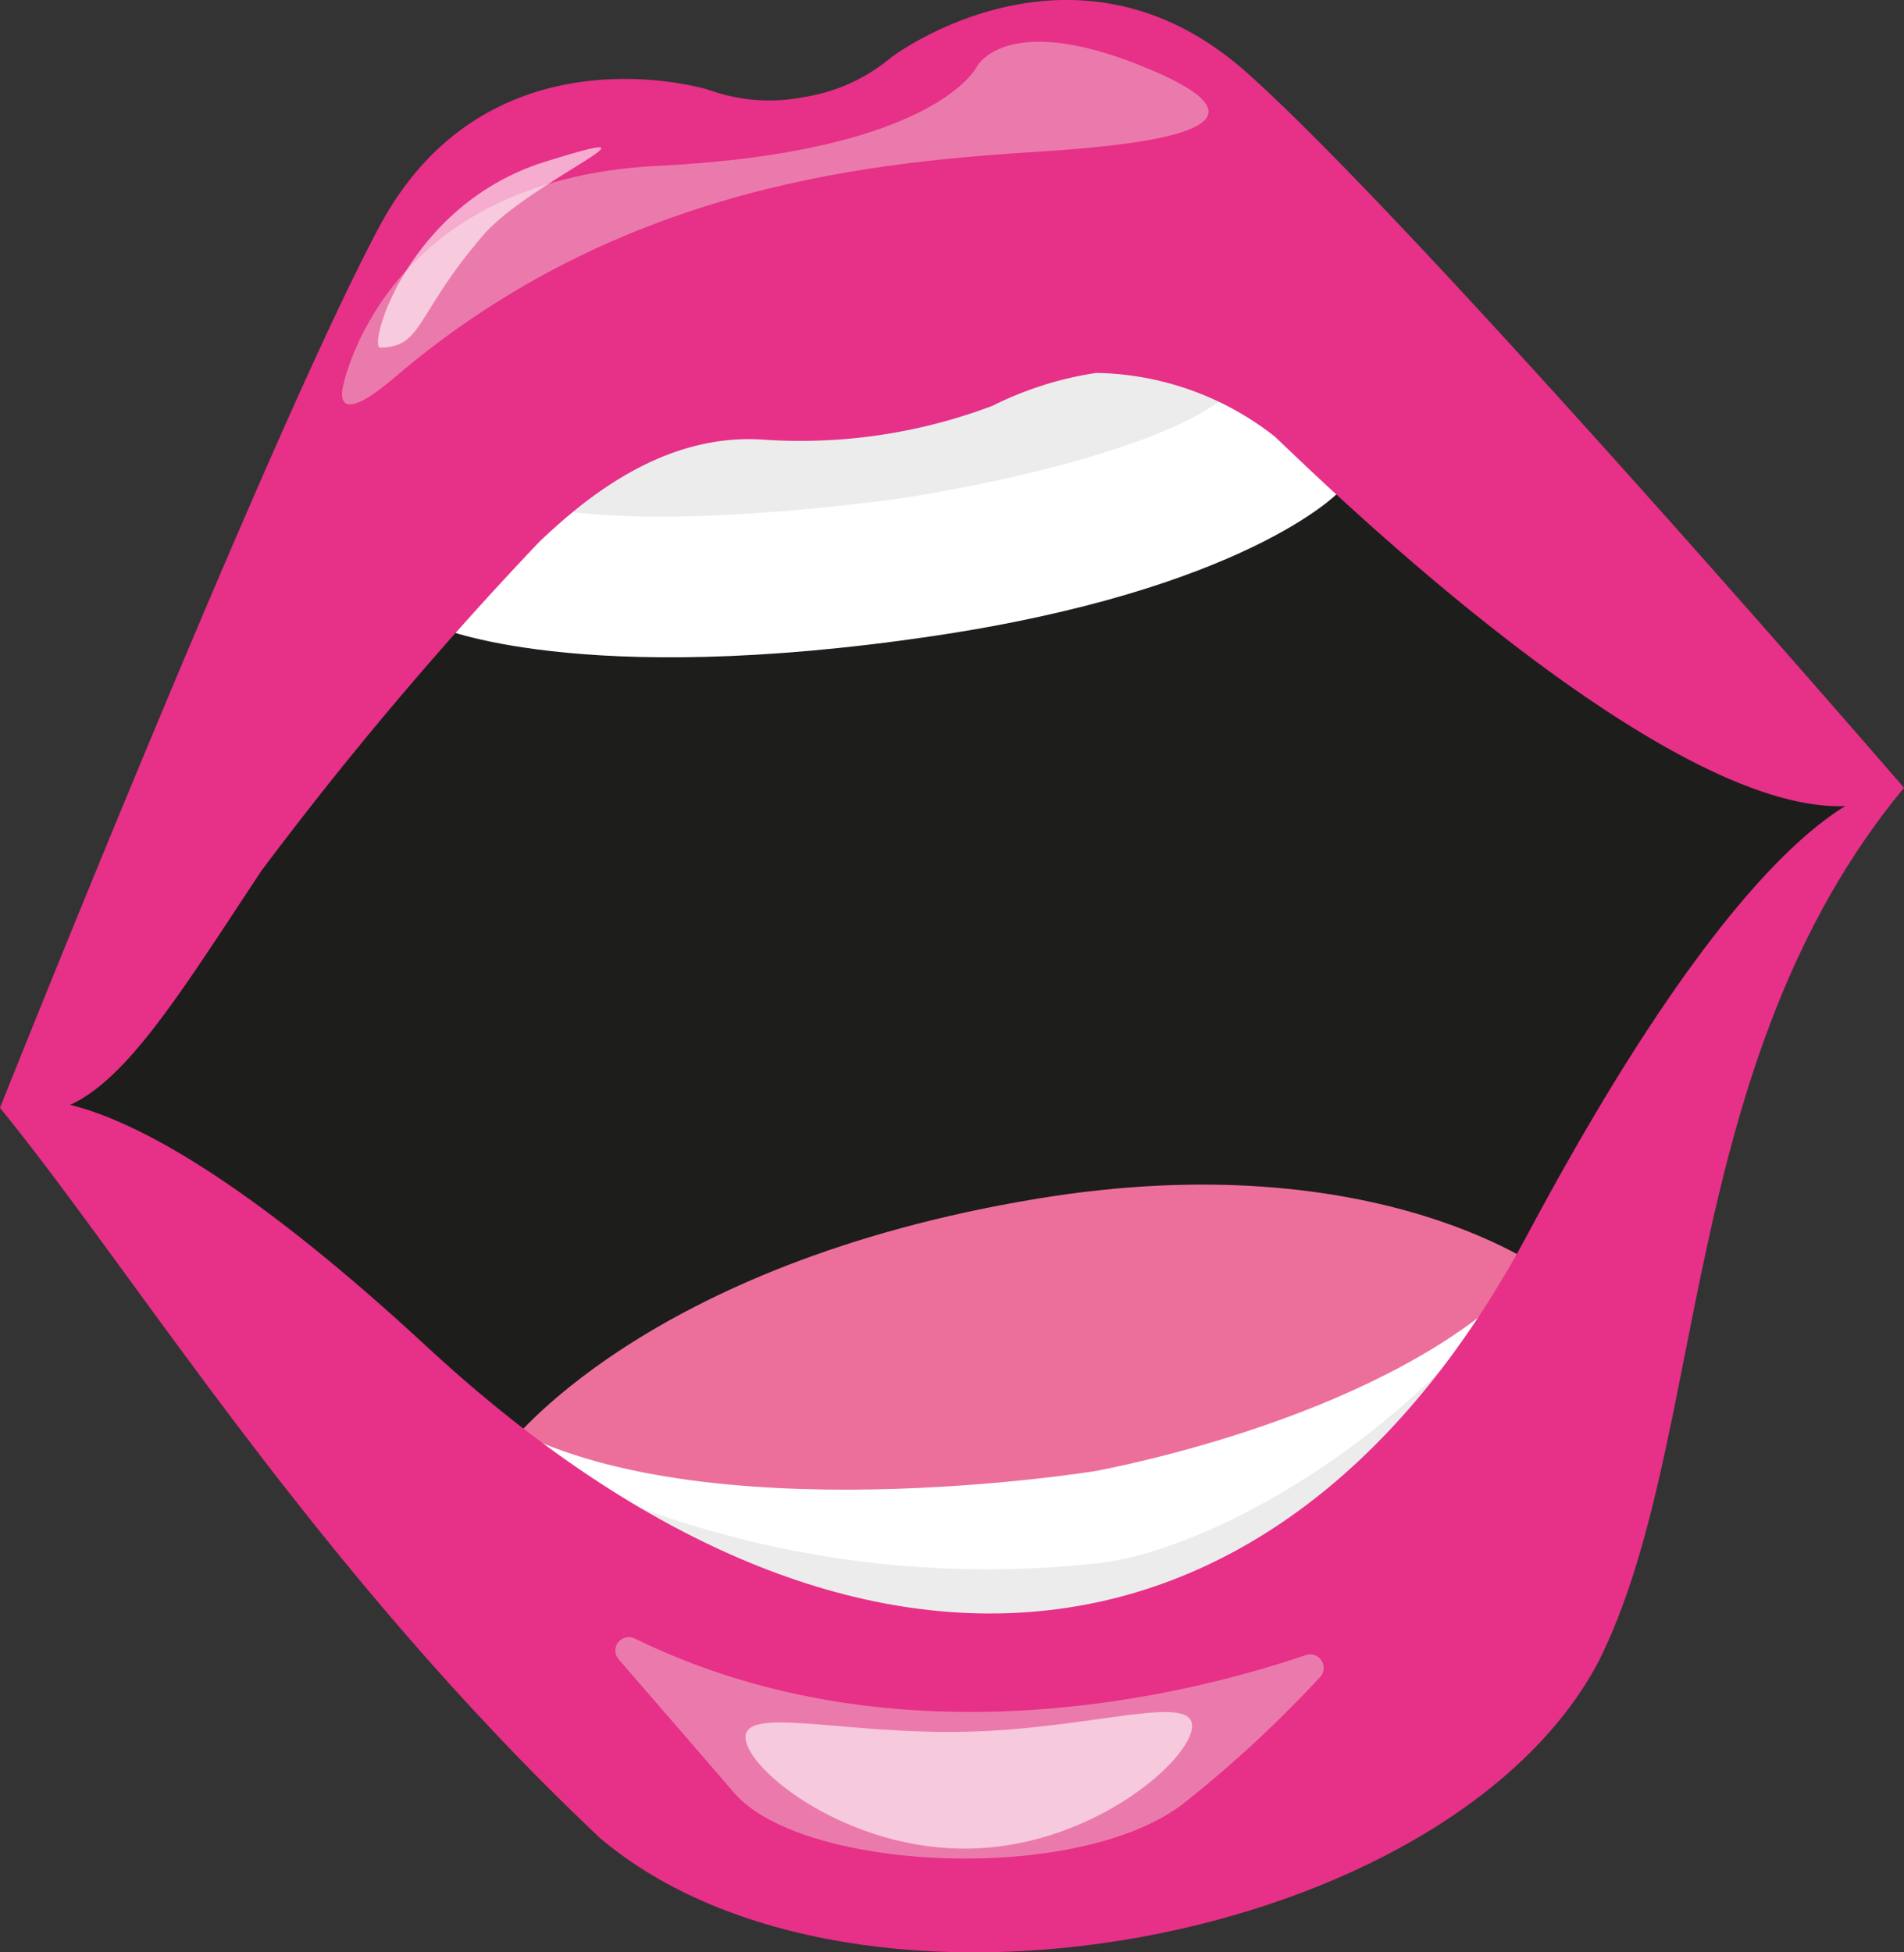
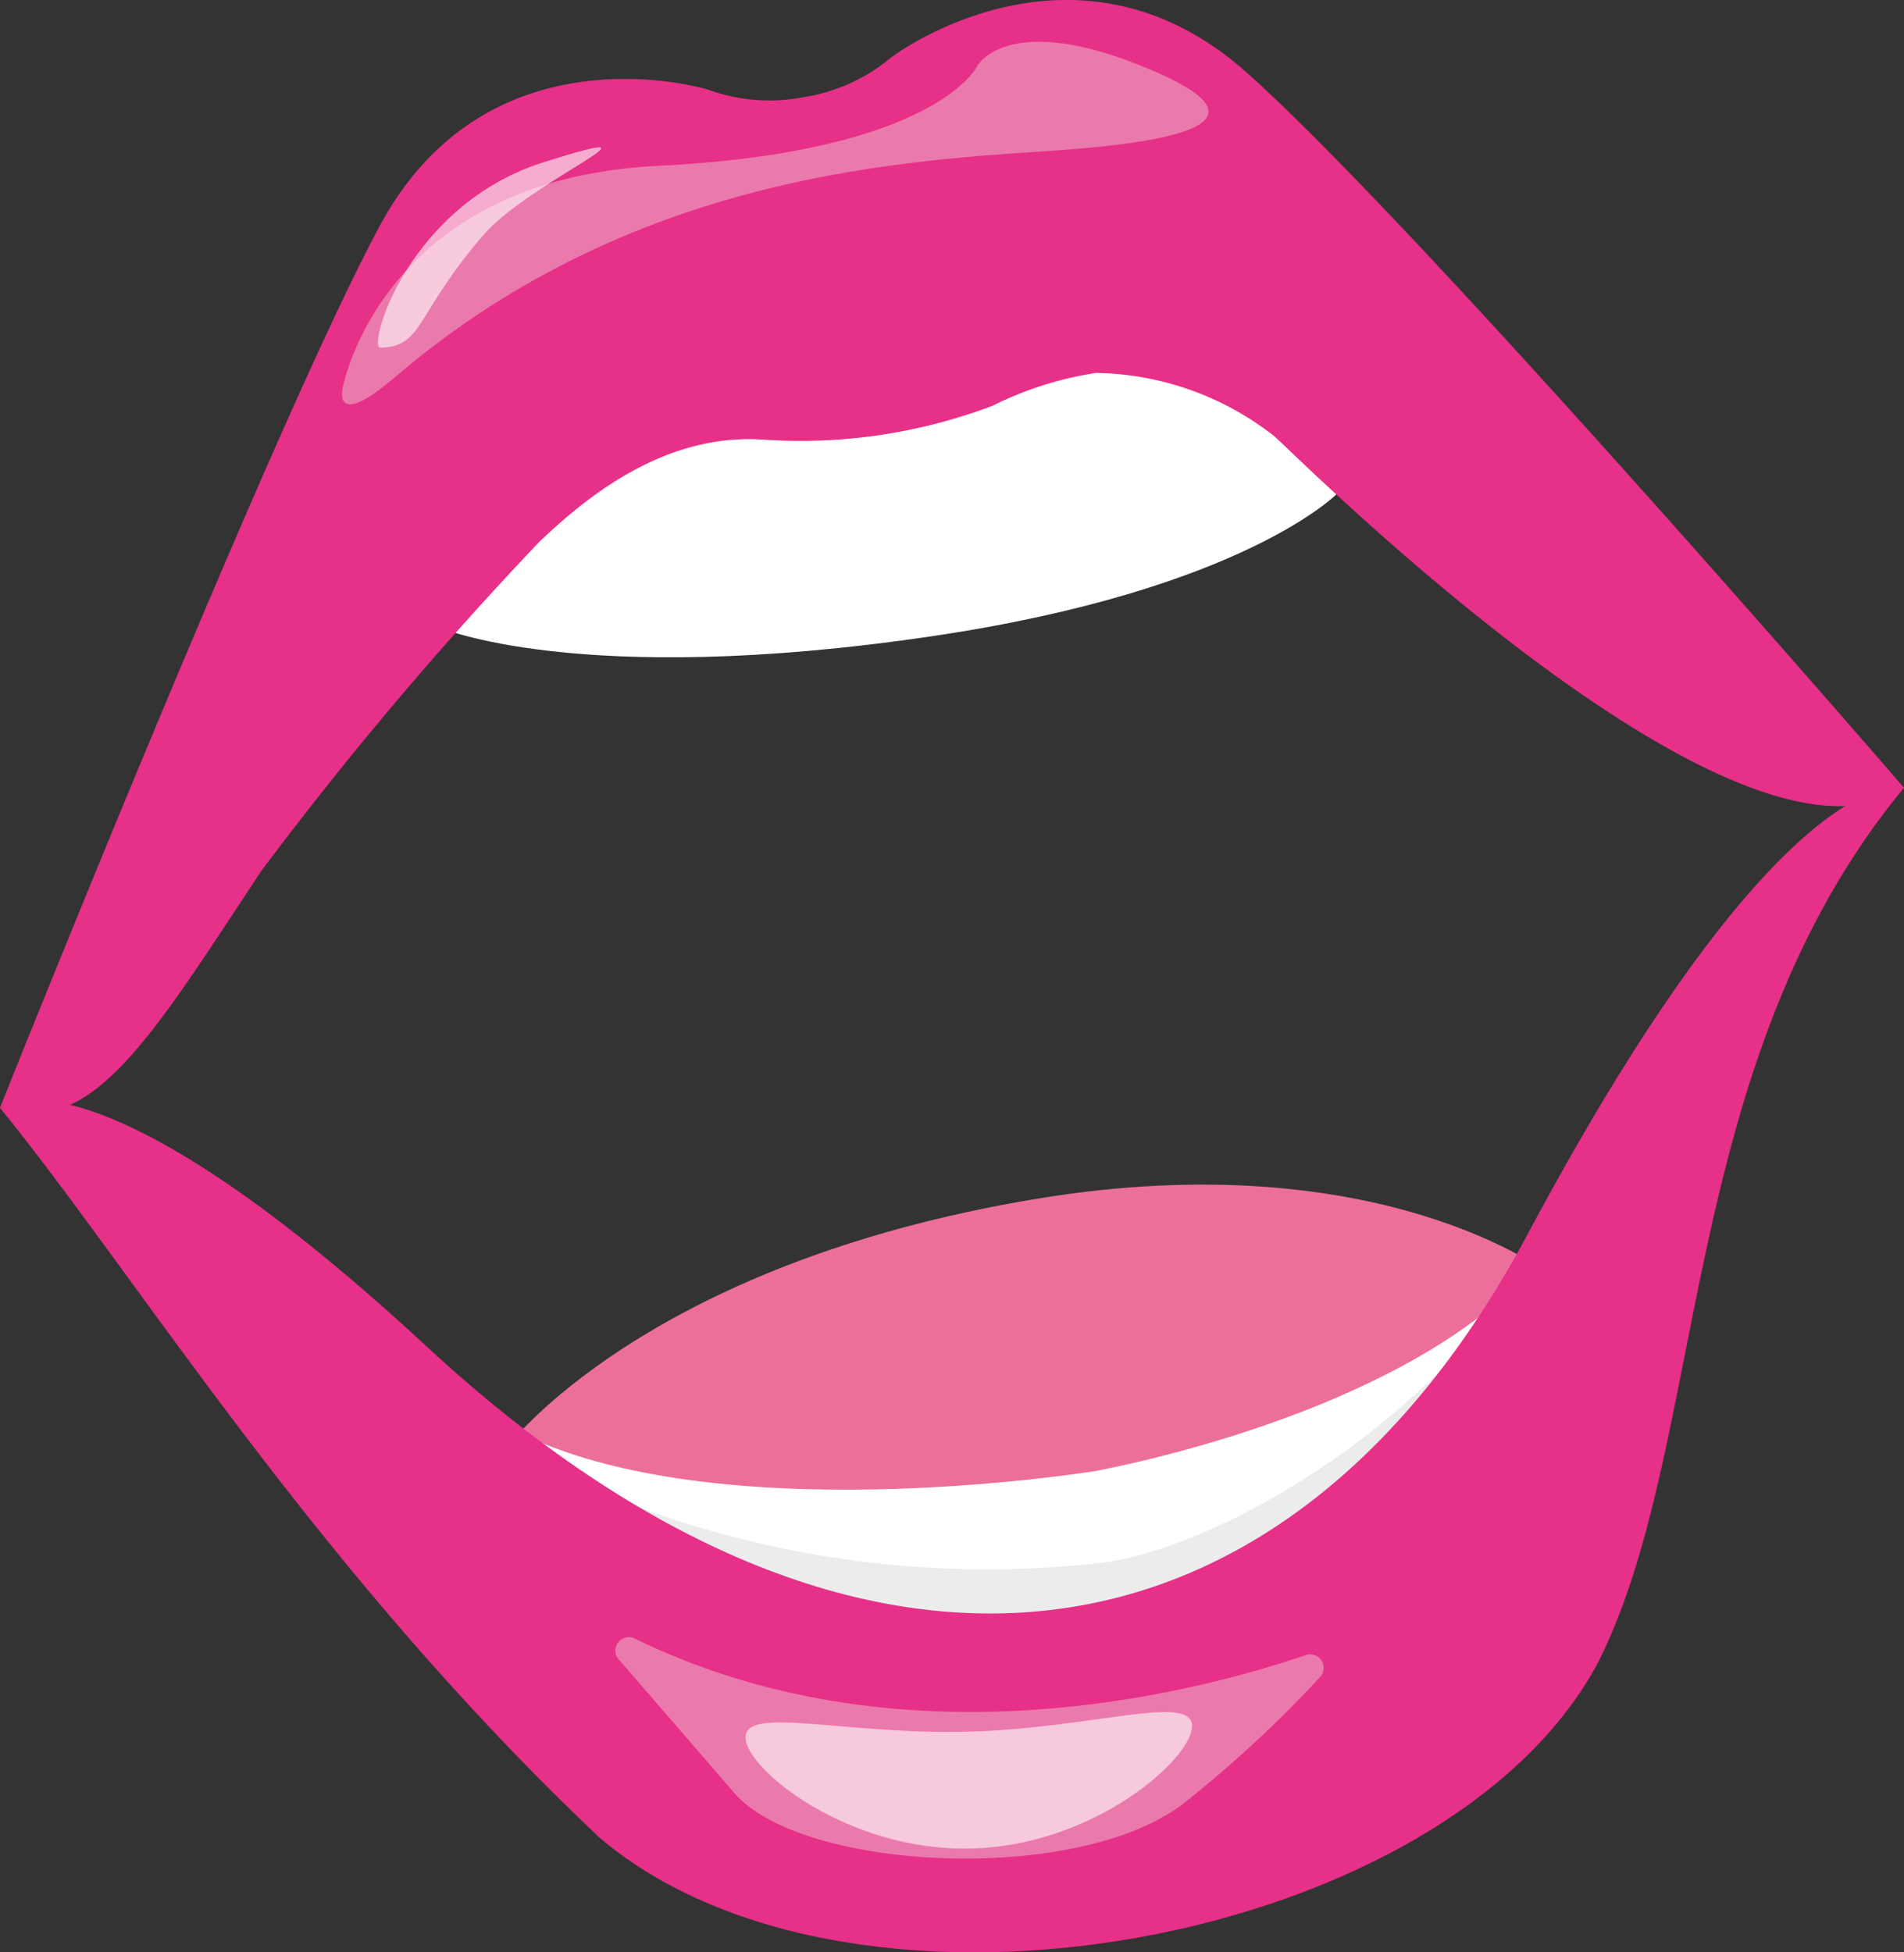
<svg xmlns="http://www.w3.org/2000/svg" width="81.744" height="83.816" viewBox="0 0 81.744 83.816">
  <rect x="0" y="0" width="81.744" height="83.816" fill="#333333" stroke="none" />
  <g id="Mouth" transform="translate(40.872 41.908)">
    <g id="Group_233" data-name="Group 233" transform="translate(-40.872 -41.908)">
-       <path id="Path_818" data-name="Path 818" d="M0,50.517,27.265,13.886l27.513-1.352L81.744,36.779a101.5,101.5,0,0,0-19.866,30.2c-7.226,17.671-40.145,5.788-40.145,5.788Z" transform="translate(0 -2.958)" fill="#1d1d1b" />
      <g id="Group_230" data-name="Group 230" transform="translate(21.585 50.858)">
        <path id="Path_819" data-name="Path 819" d="M51.236,67.172C34.316,69.97,28.47,77.859,28.47,77.859l6.1,8.89L53.5,80.837l17.457-.1L73.3,70.448S66.015,64.729,51.236,67.172Z" transform="translate(-28.303 -66.565)" fill="#ec6f9b" />
        <path id="Path_820" data-name="Path 820" d="M53.719,79.746c-.026,0-16.981,2.783-25.468-2.012l4.269,7.578L42.8,91.56l6.656,1.207,4.89-2.2,5.794.43,5.118-3.154,6.585-9.037,1.231-8.488C68.139,76.661,56.267,79.253,53.719,79.746Z" transform="translate(-28.251 -67.452)" fill="#fff" />
        <path id="Path_821" data-name="Path 821" d="M54.061,84.366A43.318,43.318,0,0,1,28.47,79.429l4.269,9.736,10.283,6.249,6.656,1.207,4.89-2.2,5.794.43L65.481,91.7l6.585-9.037-.935-9.444C66.192,79.56,58.594,83.748,54.061,84.366Z" transform="translate(-28.303 -68.135)" fill="#ececec" />
      </g>
      <g id="Group_231" data-name="Group 231" transform="translate(18.79 12.788)">
        <path id="Path_822" data-name="Path 822" d="M58.8,16.738l-15,3.446h0L26.162,21.575,24.593,30.86s5.982,2.66,21.252.4h0c13.338-1.977,17.37-6.122,17.37-6.122Z" transform="translate(-24.593 -16.738)" fill="#fff" />
-         <path id="Path_823" data-name="Path 823" d="M55.767,19.953l-8.135,2.122-3.045-.669L41.532,22.98l-9.667.515L27.75,25.757c3.949,2.35,17.646.32,17.646.32s12.06-1.787,14.52-5.088Z" transform="translate(-25.338 -17.497)" fill="#ececec" />
      </g>
      <g id="Group_232" data-name="Group 232">
        <path id="Path_824" data-name="Path 824" d="M36.461,13.073a.862.862,0,1,0-1,.7A.862.862,0,0,0,36.461,13.073Z" transform="translate(-8.2 -2.847)" fill="#fff" />
-         <path id="Path_825" data-name="Path 825" d="M25.946,21.634a.862.862,0,1,1-.7-1A.861.861,0,0,1,25.946,21.634Z" transform="translate(-5.718 -4.867)" fill="#fff" />
        <path id="Path_826" data-name="Path 826" d="M65.583,63.429c-10.315,19.3-28.591,22.107-47.257,4.823C3.754,54.757,0,58,0,58c5.814,7.131,13.556,19.823,25.756,31.347,11.036,9.34,36.492,4.549,42.881-7.588,4.732-9.466,3.331-25.69,13.106-37.5C81.744,44.258,76.68,42.661,65.583,63.429Z" transform="translate(0 -10.437)" fill="#e73088" />
        <path id="Path_827" data-name="Path 827" d="M35.415,92.056a.576.576,0,0,0-.695.892c1.459,1.682,3.395,3.917,4.958,5.731,2.912,3.38,14.841,3.968,19.341.416a51.527,51.527,0,0,0,5.815-5.39.58.58,0,0,0-.612-.942C59.33,94.429,46.856,97.642,35.415,92.056Z" transform="translate(-8.158 -21.707)" fill="#eb7aac" />
        <path id="Path_828" data-name="Path 828" d="M61.064,96.787c.037,1.385-4.157,5.133-9.451,5.276s-9.683-3.374-9.721-4.759,4.292-.115,9.586-.258S61.026,95.4,61.064,96.787Z" transform="translate(-9.885 -22.701)" fill="rgba(255,255,255,0.59)" />
        <path id="Path_829" data-name="Path 829" d="M53.539,3.127C46.112-3.5,38.264,2.462,38.264,2.462a7.649,7.649,0,0,1-3.748,1.705,7.641,7.641,0,0,1-4.105-.316S20.995.947,16.292,9.719.008,47.54,0,47.56C3.937,48.917,6.507,44.51,11.213,37.4A157.668,157.668,0,0,1,23.171,23.244c1.782-1.679,5.16-4.634,9.518-4.375a23.315,23.315,0,0,0,9.932-1.452,14.936,14.936,0,0,1,4.438-1.407,12.716,12.716,0,0,1,7.672,2.734c1.659,1.542,20.143,19.849,27.013,15.077C81.744,33.821,60.967,9.752,53.539,3.127Z" transform="translate(0 0)" fill="#e73088" />
        <path id="Path_830" data-name="Path 830" d="M19.248,17.207S20.873,8.259,32.8,7.672,46.479,3.407,46.479,3.407s1.216-2.323,6.879-.095,2.975,3.289-4,3.738-18.1,1.3-27.962,9.777C18.788,19.026,19.248,17.207,19.248,17.207Z" transform="translate(-4.535 -0.554)" fill="#eb7aac" />
        <path id="Path_831" data-name="Path 831" d="M21.337,16.879c-.556.008,1.147-6.127,7.07-7.98s-.649.829-2.645,3.147C22.809,15.476,23.189,16.85,21.337,16.879Z" transform="translate(-5.011 -1.954)" fill="rgba(255,255,255,0.6)" />
      </g>
    </g>
  </g>
</svg>